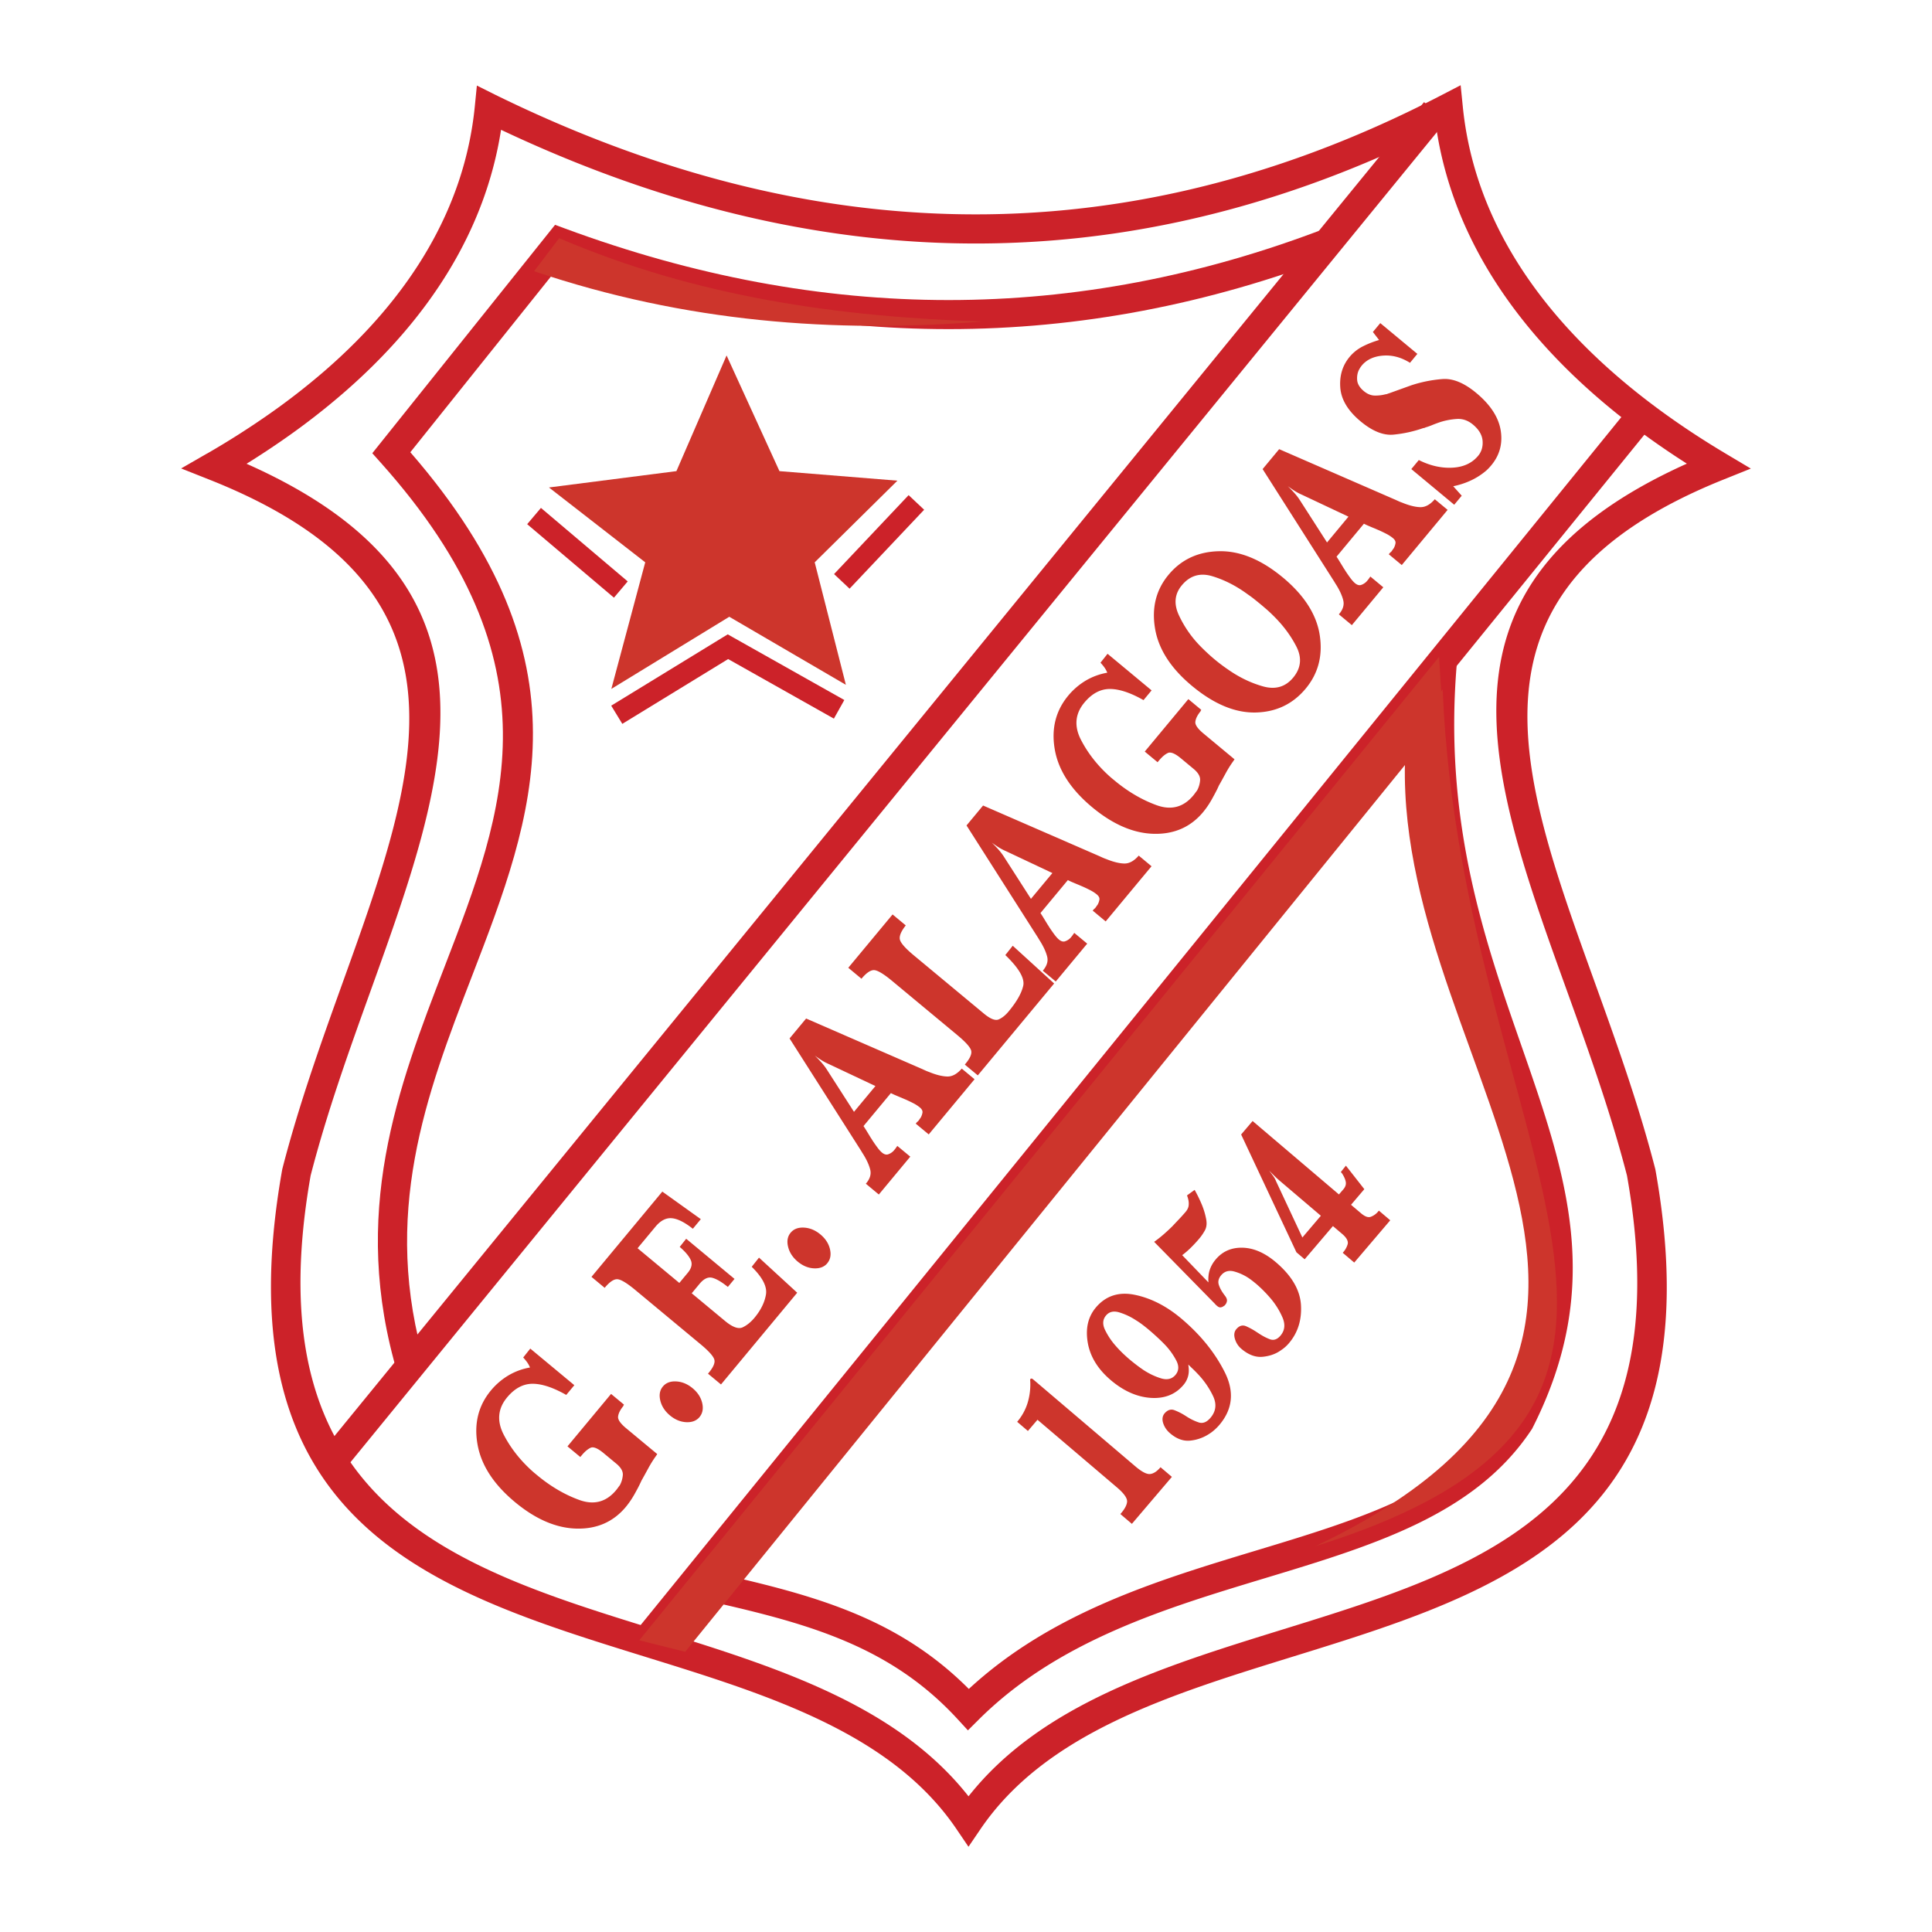
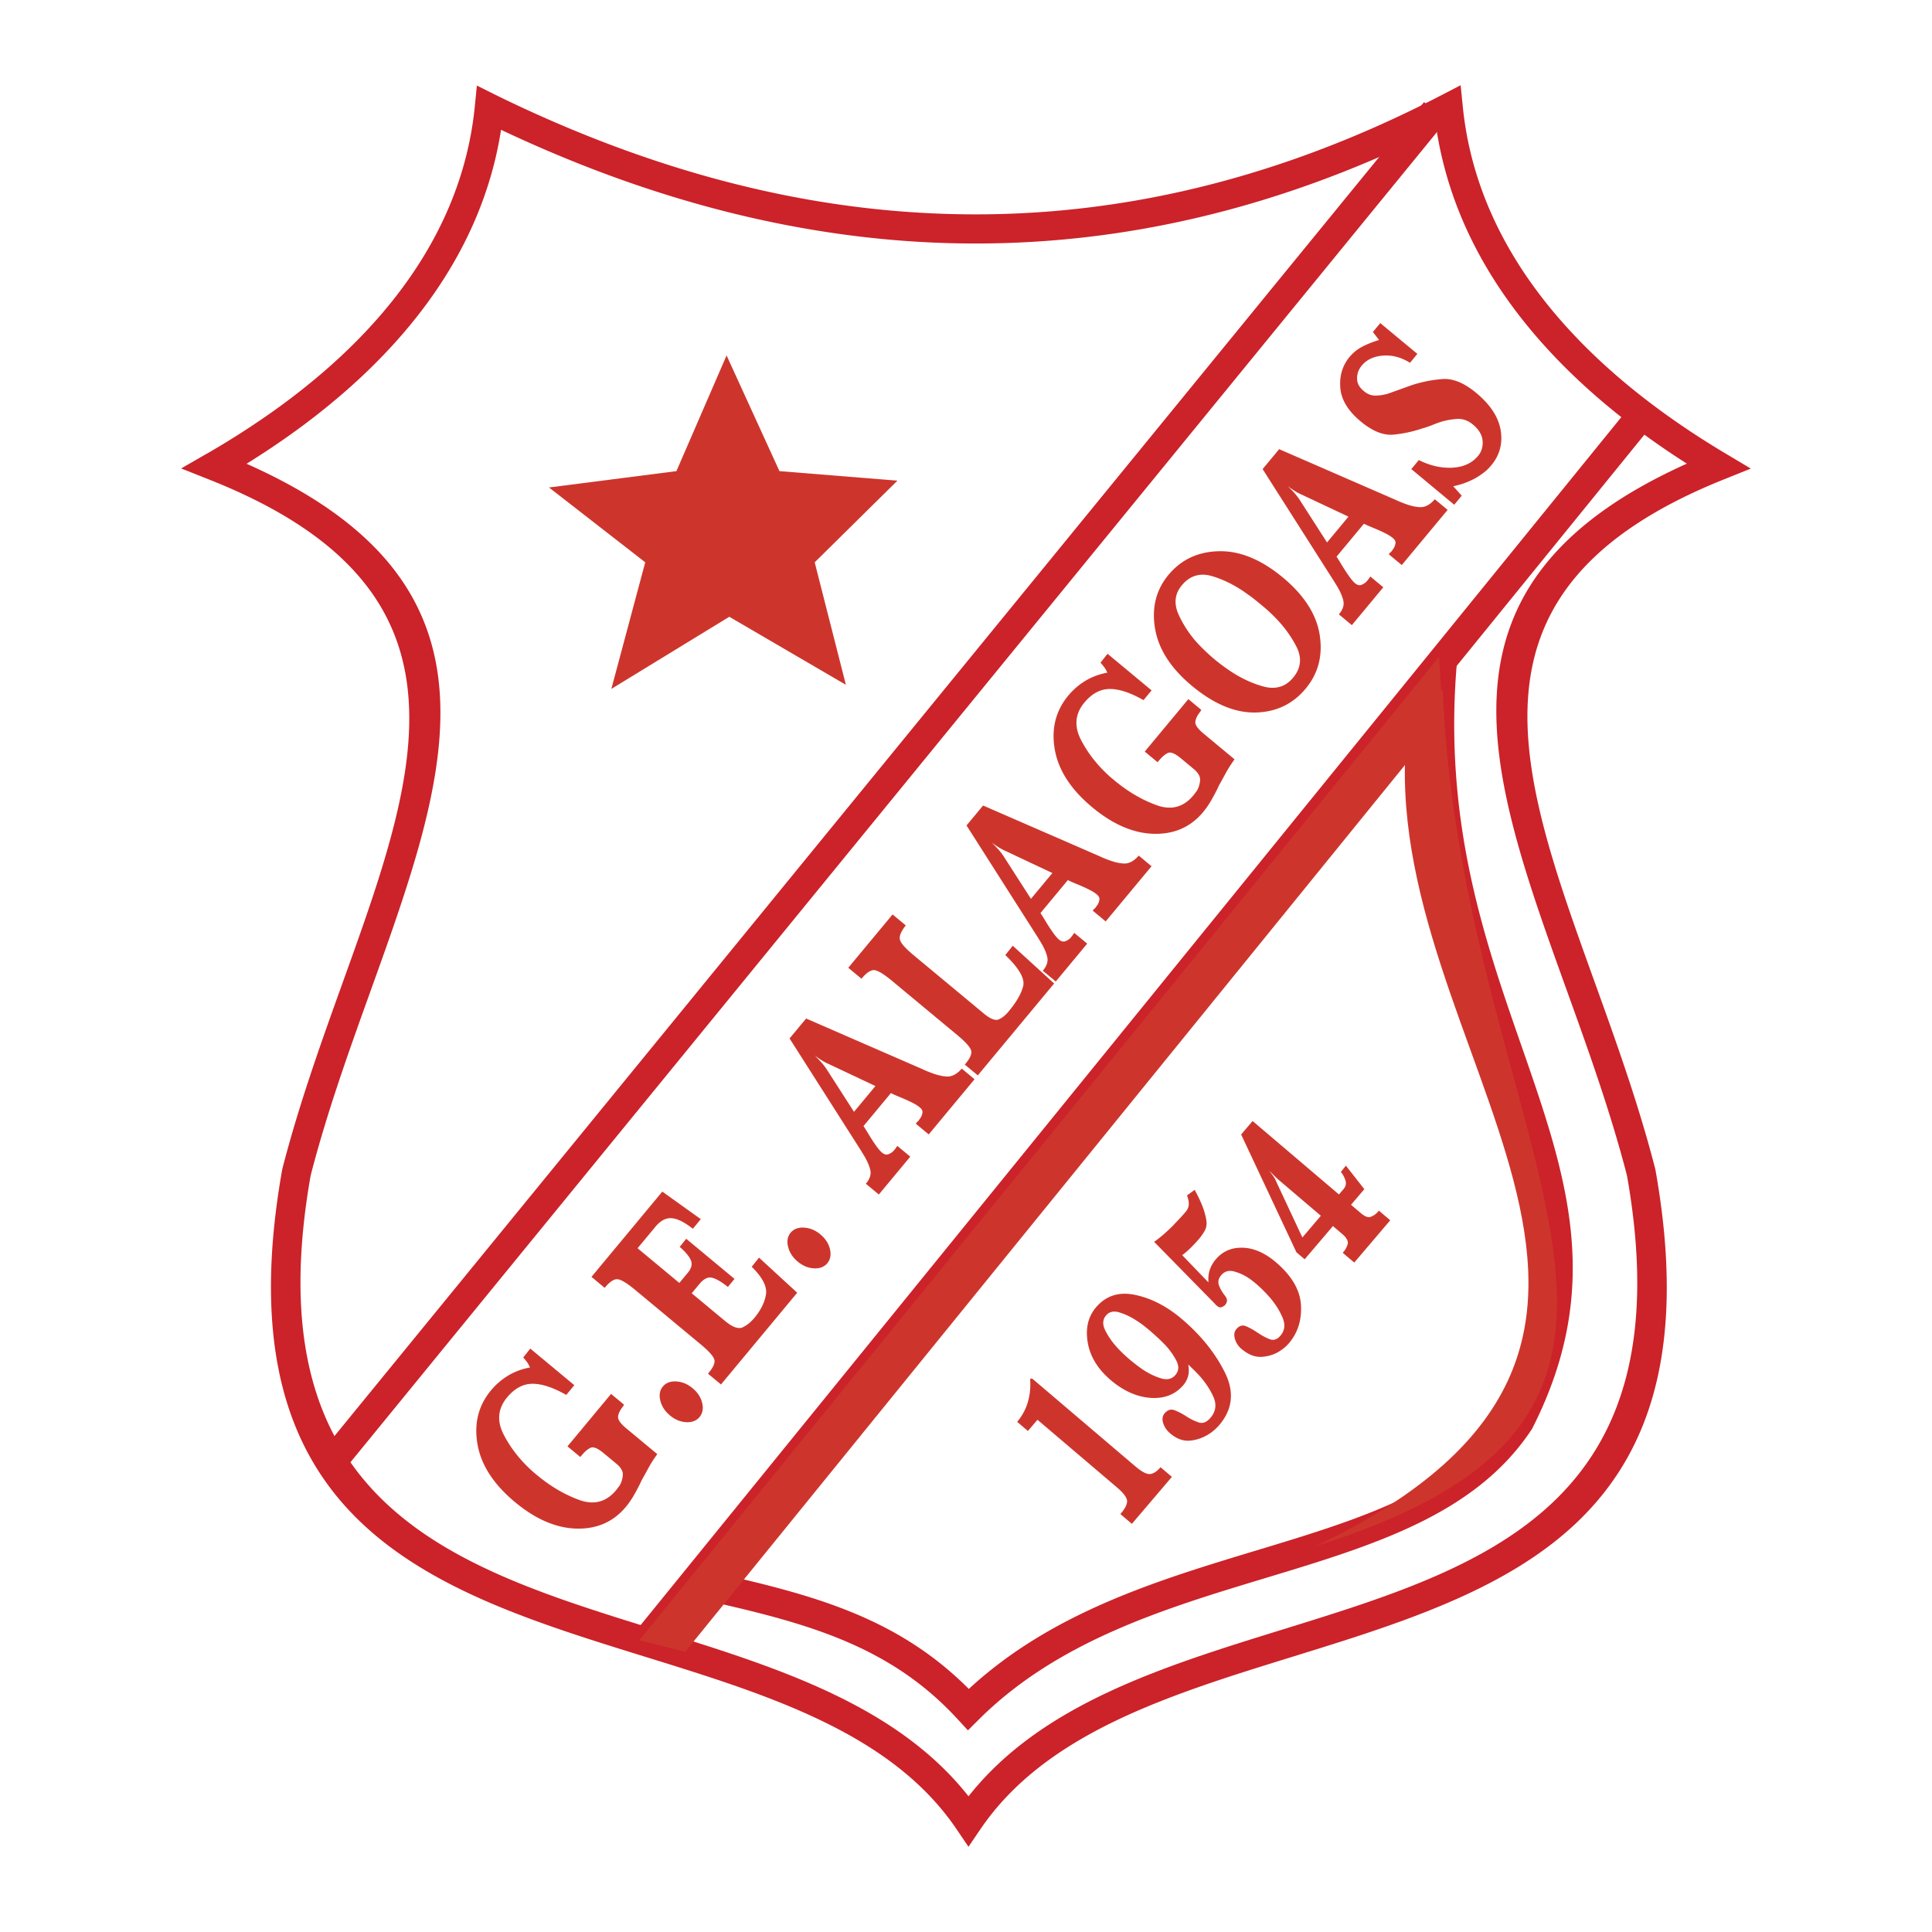
<svg xmlns="http://www.w3.org/2000/svg" width="2500" height="2500" viewBox="0 0 192.756 192.756">
  <path fill-rule="evenodd" clip-rule="evenodd" fill="#fff" d="M0 0h192.756v192.756H0V0z" />
  <path d="M145.943 10.632v.004a34.218 34.218 0 0 0 1.062 5.695 35.694 35.694 0 0 0 1.988 5.427c4.211 9.148 12.35 17.042 23.182 23.499l2.506 1.494-2.709 1.088c-27.023 10.852-20.57 28.771-12.93 49.983 2.17 6.023 4.432 12.305 6.102 18.801l.023.107c6.303 35.404-14.916 41.973-36.277 48.584-12.252 3.793-24.553 7.602-31.062 17.17l-1.202 1.768-1.199-1.768c-6.491-9.572-18.771-13.379-31.008-17.172-21.327-6.611-42.527-13.184-36.271-48.582l.022-.102.001-.008h-.001c1.658-6.447 3.898-12.682 6.048-18.664 7.643-21.267 14.1-39.233-13.352-50.112l-2.794-1.107 2.602-1.498.005-.003.002.004a83.403 83.403 0 0 0 6.207-3.952 68.45 68.45 0 0 0 5.478-4.264c8.656-7.503 14.005-16.361 15.004-26.394l.208-2.093 1.865.932c10.82 5.305 21.525 8.839 32.117 10.603 3.413.568 6.844.954 10.294 1.155 17.604 1.029 34.933-2.885 51.981-11.742l1.893-.983.215 2.13zm-1.724 6.47a36.797 36.797 0 0 1-.885-4.107c-16.936 8.444-34.148 12.156-51.636 11.134a99.984 99.984 0 0 1-10.611-1.2c-10.284-1.713-20.65-5.04-31.098-9.979-1.552 9.978-7.1 18.782-15.73 26.263a71.116 71.116 0 0 1-5.704 4.445 83.387 83.387 0 0 1-3.957 2.612C51.57 58.244 44.854 76.933 36.949 98.93c-2.123 5.908-4.336 12.064-5.957 18.355-5.78 32.846 14.189 39.037 34.277 45.264 12.041 3.732 24.122 7.479 31.361 16.67 7.259-9.189 19.358-12.936 31.411-16.666 20.119-6.229 40.105-12.416 34.283-45.266-1.635-6.34-3.867-12.541-6.01-18.49-7.904-21.943-14.617-40.582 11.984-52.538-10.133-6.473-17.785-14.283-21.932-23.29a38.326 38.326 0 0 1-2.147-5.867z" fill="#cc2229" />
-   <path d="M133.238 25.505c-12.75 4.887-25.617 7.331-38.604 7.331-12.658 0-25.421-2.323-38.292-6.966L40.939 45.12c18.214 20.974 12.362 36.16 6.122 52.345-4.469 11.592-9.145 23.721-4.57 38.92l-2.775.826c-4.855-16.133.004-28.74 4.649-40.789 5.999-15.561 11.623-30.147-6.402-50.288l-.819-.915.768-.96 16.814-21.013.652-.815.979.362c12.875 4.762 25.635 7.143 38.276 7.143 12.634 0 25.159-2.379 37.573-7.138l1.032 2.707z" fill="#cc2229" />
-   <path d="M53.285 27.059c15.135 5.108 30.002 6.194 44.719 5.022-14.249-.476-28.386-2.398-42.217-8.319l-2.502 3.297z" fill-rule="evenodd" clip-rule="evenodd" fill="#cd352c" />
  <path fill="#cc2229" d="M144.316 12.012L34.739 146.166l-2.242-1.824L142.074 10.189l2.242 1.823zM164.934 42.292L65.665 164.564l-2.242-1.824 99.268-122.271 2.243 1.823z" />
  <path d="M69.442 156.492l.058.014h.003a.943.943 0 0 1 .063.014l.014.004.01.002.007.002c-.002 0-.004 0-.007-.002l-.01-.002c-.004 0-.009-.002-.014-.004-.006 0-.011-.002-.017-.004-.007 0-.014-.002-.021-.004l-.025-.006H69.5l-.058-.014zm.161.037c.001 0 .001 0 0 0 10.513 2.357 19.492 4.393 27.057 11.977 8.27-7.641 18.805-10.828 28.711-13.824 10.332-3.125 19.949-6.035 24.986-13.596 6.605-13.113 2.951-23.607-1.328-35.896-3.791-10.884-8.053-23.123-6.508-39.791l2.875.26c-1.484 16.045 2.668 27.973 6.363 38.58 4.506 12.941 8.354 23.988 1.139 38.23l-.039.078-.045.068c-5.604 8.488-15.727 11.551-26.605 14.84-10.006 3.027-20.68 6.256-28.574 14.121l-1.067 1.062-1.017-1.107c-7.171-7.811-16.083-9.828-26.599-12.186l.651-2.816zm.001 0zm-.001 0v-.002.002zm-.104-.023a.763.763 0 0 1-.056-.014l.056.014zm-.057-.014c-.303-.066-.851-.189 0 .002v-.002zm0 .002l.053.012h.004l-.057-.012zm-.576 2.83l-.058-.014.633-2.816-.575 2.83zm-.057-.013c-.885-.197-.301-.066 0 .002v-.002zm-.001.001l.058.012-.058-.012zm.085.02l.015.002-.015-.002zm.015.002l.013.004-.013-.004c-.005 0-.012-.002-.019-.004l-.022-.004-.058-.014.099.022zm.013.004l.011.002c-.002 0-.005 0-.008-.002-.005 0-.01-.002-.016-.004l.013.004zm.025.006c-.002-.002-.006-.002-.009-.002.003 0 .006 0 .009.002zm-.009-.002l-.012-.004h-.003l.015.004zm.661-2.815h.004-.004z" fill="#cc2229" />
  <path fill-rule="evenodd" clip-rule="evenodd" fill="#cd352c" d="M63.78 163.652l79.798-98.123.381 6.133-75.597 93.139-4.582-1.149zM72.491 35.463l-5.005 11.542-12.715 1.63 9.604 7.468-3.381 12.629 11.767-7.197 11.633 6.79-3.111-12.222 8.251-8.147-11.768-.951-5.275-11.542z" />
-   <path fill="#cc2229" d="M60.981 70.404l11.091-6.789.533-.326.541.305 11.092 6.246-1.041 1.857-10.55-5.942-10.559 6.464-1.107-1.815zM92.202 50.857l-7.44 7.876-1.548-1.457 7.439-7.876 1.549 1.457zM53.97 50.674l8.657 7.333-1.374 1.623-8.656-7.332 1.373-1.624z" />
  <path d="M57.302 138.201l-.808.971c-1.302-.74-2.426-1.113-3.363-1.113-.938.004-1.787.457-2.539 1.361-.927 1.115-1.038 2.361-.331 3.727.709 1.369 1.697 2.617 2.97 3.736.065.055.128.107.184.152l.184.154c1.344 1.115 2.746 1.938 4.205 2.465s2.684.201 3.666-.98c.062-.074.122-.156.178-.234.059-.08.118-.164.182-.24.178-.316.28-.664.309-1.037.026-.373-.189-.75-.64-1.125l-1.279-1.061c-.579-.482-1.013-.66-1.294-.533-.282.131-.579.379-.888.752l-.142.17-1.279-1.062 4.349-5.232 1.279 1.061c.005.02 0 .041-.016.061a.685.685 0 0 0-.035.043.138.138 0 0 1-.021.066l-.042.051c-.283.361-.438.695-.466.99-.029.297.241.684.804 1.152l3.106 2.58-.137.201c-.276.383-.525.785-.751 1.201-.226.414-.452.83-.682 1.234a13.578 13.578 0 0 1-.495.99c-.154.289-.316.576-.491.848a8.416 8.416 0 0 1-.571.785c-1.243 1.496-2.884 2.221-4.917 2.174-2.033-.047-4.086-.928-6.15-2.643-2.13-1.77-3.378-3.693-3.74-5.766-.363-2.072.087-3.869 1.347-5.385a6.807 6.807 0 0 1 1.681-1.455 6.341 6.341 0 0 1 2.209-.824 2.633 2.633 0 0 0-.291-.531 5.122 5.122 0 0 0-.387-.467l.706-.889 4.396 3.652zm12.494 3.176c-.309.371-.756.541-1.329.514-.577-.027-1.119-.252-1.622-.67s-.825-.912-.964-1.477c-.14-.568-.056-1.039.253-1.41s.755-.541 1.336-.508c.585.033 1.129.26 1.632.678s.823.91.955 1.469c.132.562.045 1.029-.263 1.402l.002.002zm.125-19.742l-.796.959c-.816-.646-1.515-.998-2.092-1.051-.578-.053-1.126.229-1.64.848l-1.783 2.146L67.777 128l.784-.943c.408-.467.535-.9.375-1.297-.163-.398-.535-.854-1.121-1.355l.647-.814 4.822 4.006-.665.801c-.627-.506-1.15-.809-1.564-.914-.416-.104-.837.098-1.257.602l-.785.945 3.322 2.76c.745.619 1.333.834 1.755.639.422-.197.818-.516 1.183-.953.633-.762 1.016-1.539 1.146-2.322.133-.785-.341-1.709-1.42-2.766l.727-.916 3.812 3.502-7.604 9.152-1.297-1.076c.524-.611.735-1.084.626-1.424-.108-.342-.572-.854-1.385-1.527l-6.489-5.393c-.8-.664-1.385-1.025-1.744-1.074-.363-.051-.803.234-1.317.854l-1.316-1.094 7.068-8.508 3.841 2.75zm12.625 4.394c-.309.373-.756.541-1.329.514-.578-.025-1.119-.25-1.623-.668-.503-.418-.825-.912-.964-1.477-.14-.568-.056-1.039.253-1.41s.755-.541 1.336-.508c.585.033 1.129.26 1.632.678s.823.91.954 1.469c.132.562.046 1.029-.263 1.4l.004.002zm9.496-19.355c.125.061.244.111.345.158.103.045.209.086.308.121.718.293 1.326.441 1.821.451.494.01.978-.256 1.438-.789l1.278 1.062-4.573 5.504-1.296-1.076.166-.199c.02.002.04-.008.055-.025l.036-.043c.041-.049.076-.102.109-.15.035-.053.075-.111.121-.168a1.51 1.51 0 0 0 .184-.512c.028-.178-.063-.355-.27-.525a3.63 3.63 0 0 0-.604-.396c-.237-.123-.484-.24-.737-.357-.078-.033-.161-.066-.239-.102-.081-.035-.163-.068-.244-.105a22.28 22.28 0 0 1-.559-.234 6.268 6.268 0 0 1-.497-.23l-2.732 3.289c.098.145.202.309.312.488l.346.568c.035.061.072.119.111.174.038.057.078.121.112.182.161.246.328.486.497.713.168.229.325.402.466.52.219.182.43.24.624.17.197-.068.379-.184.534-.346l.082-.098.083-.1.207-.291 1.292 1.072-3.137 3.777-1.296-1.078c.405-.467.553-.932.438-1.398-.115-.465-.351-.984-.705-1.553a3.506 3.506 0 0 1-.14-.225c-.047-.078-.093-.156-.14-.227l-7.063-11.09 1.652-1.988 11.615 5.056zm-9.338-.506a5.089 5.089 0 0 1-.717-.377 9.505 9.505 0 0 1-.697-.48c.216.211.429.432.633.656.203.227.391.467.552.713l2.728 4.248 2.138-2.572-4.637-2.188zm22.468-8.045l-7.617 9.168-1.296-1.078c.524-.609.735-1.084.626-1.424-.108-.34-.572-.852-1.386-1.527l-6.488-5.391c-.8-.666-1.386-1.025-1.744-1.076-.362-.049-.803.234-1.317.854l-1.316-1.094 4.419-5.32 1.316 1.094c-.494.62-.683 1.109-.573 1.458.112.352.578.867 1.388 1.54l6.982 5.801c.645.535 1.139.727 1.48.578.342-.15.674-.418.988-.797.801-.963 1.285-1.816 1.453-2.551.168-.74-.426-1.766-1.785-3.07l.74-.931 4.13 3.766zm4.525-12.7c.125.06.244.111.346.158.104.045.209.086.309.121.719.293 1.326.442 1.82.451.494.009.979-.255 1.439-.789l1.277 1.062-4.574 5.505-1.295-1.077.164-.198c.021.001.041-.008.057-.026s.029-.035.035-.043c.039-.048.074-.101.109-.151.035-.052.074-.11.121-.166.094-.164.154-.336.184-.513.027-.177-.064-.354-.27-.526a3.65 3.65 0 0 0-.604-.395 14.766 14.766 0 0 0-.736-.357l-.24-.102c-.08-.036-.164-.07-.244-.105a32.226 32.226 0 0 1-.559-.234 6.432 6.432 0 0 1-.496-.231l-2.732 3.289c.098.144.201.309.312.489.109.18.225.373.346.567.035.061.07.119.111.173.037.057.076.122.111.182.162.247.328.486.496.713.17.228.326.402.467.52.219.182.43.241.625.17.197-.069.379-.185.533-.345l.082-.099c.031-.037.061-.072.082-.101l.207-.29 1.291 1.073-3.137 3.776-1.295-1.076c.404-.469.553-.933.438-1.399-.115-.466-.352-.986-.705-1.553a3.834 3.834 0 0 1-.139-.227c-.049-.076-.094-.155-.141-.226L96.43 82.355l1.652-1.988 11.615 5.056zm-9.338-.506a5.303 5.303 0 0 1-.717-.376 9.536 9.536 0 0 1-.697-.482c.217.211.43.432.633.657.203.226.391.466.553.713l2.727 4.249 2.139-2.573-4.638-2.188zm14.536-16.037l-.807.972c-1.301-.742-2.426-1.114-3.363-1.113-.938.003-1.787.456-2.539 1.361-.926 1.115-1.037 2.36-.33 3.727.709 1.368 1.697 2.616 2.971 3.737l.184.152.184.153c1.344 1.117 2.746 1.938 4.205 2.466 1.459.527 2.684.201 3.664-.981.062-.075.123-.157.18-.235.059-.08.117-.163.182-.239.178-.317.279-.665.309-1.037.025-.374-.189-.75-.641-1.125l-1.277-1.062c-.58-.481-1.014-.66-1.295-.532-.281.13-.578.379-.887.751l-.143.171-1.279-1.062 4.35-5.234 1.277 1.062c.006.02.002.041-.014.06l-.037.043c-.002.029-.01.054-.021.066l-.041.05c-.283.362-.438.695-.467.992-.029.296.24.683.805 1.152l3.105 2.581-.137.2a11.17 11.17 0 0 0-.75 1.201c-.227.415-.453.83-.684 1.236-.07.163-.148.333-.236.5-.086.17-.172.334-.258.489-.154.289-.316.576-.49.848a8.46 8.46 0 0 1-.572.784c-1.242 1.496-2.883 2.222-4.916 2.175s-4.086-.929-6.15-2.644c-2.129-1.769-3.377-3.692-3.74-5.764-.363-2.073.088-3.869 1.348-5.386a6.805 6.805 0 0 1 1.68-1.455 6.358 6.358 0 0 1 2.209-.825 2.564 2.564 0 0 0-.291-.531 4.685 4.685 0 0 0-.387-.466l.705-.89 4.394 3.652zm13.076-11.282c2.145 1.782 3.377 3.702 3.697 5.755.32 2.056-.145 3.84-1.395 5.345-1.283 1.544-2.949 2.342-4.996 2.388-2.047.046-4.164-.836-6.346-2.649-2.117-1.759-3.35-3.674-3.693-5.739-.346-2.067.104-3.852 1.346-5.348 1.268-1.525 2.949-2.311 5.037-2.354 2.088-.046 4.215.83 6.369 2.62l-.019-.018zm-2.262 2.641c-.18-.148-.377-.306-.586-.474s-.428-.324-.65-.478c-1.139-.836-2.318-1.437-3.531-1.801-1.213-.363-2.227-.06-3.033.913-.707.849-.811 1.83-.312 2.935a11.02 11.02 0 0 0 2.117 3.088c.234.241.479.481.725.708a17.153 17.153 0 0 0 2.063 1.654c1.127.792 2.307 1.361 3.529 1.702 1.225.339 2.221.045 2.988-.878.785-.944.893-1.975.326-3.09-.568-1.115-1.352-2.163-2.354-3.139a13.15 13.15 0 0 0-.625-.583c-.217-.186-.43-.37-.637-.541l-.02-.016zm13.529-10.37c.125.06.244.111.346.158.102.044.209.086.307.121.719.292 1.326.442 1.82.451.496.009.979-.255 1.439-.79l1.279 1.062-4.574 5.505-1.297-1.077.166-.199c.02.001.039-.007.055-.026l.035-.043c.041-.048.076-.101.109-.151.035-.053.074-.11.121-.166.094-.164.156-.336.184-.514.029-.177-.062-.354-.27-.525a3.588 3.588 0 0 0-.604-.395 14.797 14.797 0 0 0-.736-.358l-.238-.101-.244-.105a22.903 22.903 0 0 1-.559-.234 6.892 6.892 0 0 1-.498-.231l-2.732 3.289c.098.144.203.31.312.489l.346.567c.035.06.072.119.111.173.037.057.078.122.113.182.16.247.328.486.496.714.168.228.324.402.465.52.221.182.43.241.625.17.197-.068.379-.185.533-.345l.082-.098.084-.101.207-.29 1.291 1.073-3.137 3.776-1.297-1.077c.406-.467.553-.932.438-1.397-.113-.466-.35-.986-.703-1.553-.051-.073-.096-.151-.141-.226-.047-.077-.092-.155-.141-.226l-7.06-11.091 1.652-1.988 11.615 5.057zm-9.338-.507a5.187 5.187 0 0 1-.717-.376 9.86 9.86 0 0 1-.697-.482c.215.21.428.431.633.657.203.226.391.466.551.712l2.729 4.249 2.137-2.574-4.636-2.186zm11.51-14.055l-.734.89c-.875-.55-1.777-.789-2.697-.717-.918.072-1.627.403-2.119.994a3.1 3.1 0 0 0-.133.181c-.041.061-.078.13-.115.194-.172.31-.238.666-.209 1.061s.256.768.668 1.111c.348.289.713.438 1.088.444.377.006.734-.036 1.07-.127a.679.679 0 0 0 .205-.046c.064-.028.129-.047.184-.063l2.191-.789a13.265 13.265 0 0 1 3.121-.623c1.033-.075 2.154.388 3.354 1.386 1.408 1.169 2.221 2.413 2.439 3.728.215 1.316-.096 2.48-.936 3.491a5.928 5.928 0 0 1-.248.278 4.404 4.404 0 0 1-.268.261 6.706 6.706 0 0 1-1.508.969 7.79 7.79 0 0 1-1.775.581l.848.946-.748.901-4.281-3.558.748-.901c1.123.563 2.242.82 3.344.762 1.105-.056 1.967-.452 2.576-1.186.34-.409.488-.91.443-1.495-.049-.587-.369-1.129-.963-1.622-.49-.408-1.025-.594-1.6-.558a6.949 6.949 0 0 0-1.668.312c-.273.094-.535.189-.781.29a6.319 6.319 0 0 1-.676.24c-.035.017-.072.033-.102.046a.265.265 0 0 1-.111.017c-.982.343-1.982.562-2.99.658-1.006.096-2.1-.344-3.275-1.321-1.264-1.05-1.941-2.173-2.031-3.366-.09-1.192.221-2.216.924-3.063a4.162 4.162 0 0 1 1.312-1.048 9.335 9.335 0 0 1 1.633-.642l-.617-.8.736-.887 3.701 3.071zM112.928 152.035l-1.148-.979c.418-.471.645-.883.67-1.234.023-.354-.312-.83-1.016-1.428l-7.924-6.744-.955 1.119-1.072-.914a5.357 5.357 0 0 0 1.029-1.846 6.351 6.351 0 0 0 .273-2.246.202.202 0 0 1-.006-.088.11.11 0 0 0 .002-.062c.039-.047.084-.074.127-.074.045-.002.102.025.164.08l.311.262 9.895 8.422c.639.543 1.131.797 1.467.76.34-.035.688-.262 1.041-.678l1.133.963-3.991 4.687zm5.625-15.894c.078.424.074.805-.012 1.139a2.254 2.254 0 0 1-.479.91c-.803.945-1.895 1.369-3.268 1.275-1.371-.096-2.701-.688-3.979-1.775-1.291-1.1-2.057-2.352-2.293-3.756-.236-1.406.039-2.574.824-3.498.996-1.17 2.305-1.586 3.92-1.242 1.617.342 3.168 1.145 4.65 2.406 1.891 1.609 3.32 3.385 4.285 5.318.967 1.936.781 3.688-.553 5.256-.137.16-.295.322-.477.484a4.186 4.186 0 0 1-.623.459 4.154 4.154 0 0 1-1.805.613c-.68.07-1.348-.17-2-.727-.332-.281-.562-.617-.688-1s-.086-.711.119-.973c.305-.357.637-.471.996-.336a5.893 5.893 0 0 1 1.168.603c.023.014.045.025.057.035.396.256.803.451 1.205.584s.797-.021 1.172-.463c.547-.643.633-1.365.258-2.164a8.476 8.476 0 0 0-1.562-2.246c-.15-.16-.303-.314-.455-.459s-.301-.289-.443-.428l-.017-.015zm-3.856-3.403a17.587 17.587 0 0 0-.615-.498 8.19 8.19 0 0 0-.779-.539 6.443 6.443 0 0 0-1.646-.768c-.555-.164-.99-.062-1.303.307-.338.395-.375.873-.111 1.432a7 7 0 0 0 1.084 1.619c.213.244.436.479.664.699a14.555 14.555 0 0 0 1.297 1.115c.252.199.52.391.797.58.58.379 1.174.66 1.771.838.598.176 1.074.061 1.418-.344s.373-.889.084-1.441a6.94 6.94 0 0 0-1.146-1.588 18.4 18.4 0 0 0-.797-.775c-.26-.238-.492-.445-.697-.619l-.021-.018zm4.492-14.023c.279.498.523 1 .729 1.498.203.496.348.998.434 1.492.066.414.018.77-.145 1.061a5.206 5.206 0 0 1-.58.838c-.25.293-.514.578-.791.854a8.737 8.737 0 0 1-.887.77l2.617 2.717c-.031-.48.014-.906.139-1.271.125-.367.324-.713.598-1.033.682-.803 1.578-1.188 2.686-1.156 1.105.031 2.215.518 3.312 1.453 1.572 1.338 2.404 2.76 2.496 4.258.09 1.5-.312 2.775-1.205 3.822a3.84 3.84 0 0 1-.359.367c-.135.119-.281.23-.43.328-.508.367-1.119.586-1.828.654-.709.07-1.416-.193-2.119-.791a2.036 2.036 0 0 1-.65-1.004c-.115-.395-.066-.719.143-.963.297-.35.625-.445.984-.285a7.08 7.08 0 0 1 1.14.641c.008 0 .023.008.035.018.389.266.781.477 1.168.627.387.152.75.033 1.078-.354.434-.51.5-1.117.197-1.82a7.65 7.65 0 0 0-1.275-2.002 13.053 13.053 0 0 0-1.322-1.322 13.493 13.493 0 0 0-.332-.27 8.55 8.55 0 0 0-.363-.271 4.98 4.98 0 0 0-1.525-.715c-.531-.141-.963-.02-1.291.367-.266.311-.348.635-.242.965.105.332.311.697.615 1.088.146.189.213.359.199.5a.71.71 0 0 1-.186.416l-.047.055a.135.135 0 0 1-.068.041.659.659 0 0 1-.303.145c-.117.021-.244-.023-.371-.131l-.113-.098a.59.59 0 0 1-.104-.113l-6.074-6.193c.322-.23.643-.479.947-.746.305-.266.602-.541.883-.82.219-.236.443-.471.664-.705.223-.234.434-.471.635-.705.17-.199.27-.398.307-.594a1.734 1.734 0 0 0-.041-.693 1.507 1.507 0 0 0-.049-.176c-.016-.055-.041-.123-.066-.193l.76-.551zm14.397.455l.387-.449c.227-.244.33-.492.303-.744-.027-.25-.156-.559-.383-.912a.436.436 0 0 1-.061-.061c-.016-.021-.033-.051-.051-.082l.5-.623 1.838 2.344-1.326 1.559 1 .85c.385.326.705.443.957.352.256-.094.484-.242.678-.451l.072-.084.072-.084 1.133.963-3.592 4.219-1.15-.977a2.09 2.09 0 0 0 .492-.852c.082-.303-.1-.648-.547-1.029l-.922-.783-2.82 3.314-.822-.699-5.516-11.752 1.145-1.344 8.613 7.325zm-5.895-1.354c-.176-.15-.357-.316-.535-.49a34.24 34.24 0 0 1-.537-.541c.135.176.266.355.393.527.129.172.234.363.309.557l2.617 5.596 1.844-2.168-4.091-3.481z" fill-rule="evenodd" clip-rule="evenodd" fill="#cd352c" />
  <path d="M140.354 73.185c-3.184 31.557 34.617 60.319-9.152 81.09 44.104-13.715 14.646-39.246 12.732-85.484l-3.58 4.394z" fill-rule="evenodd" clip-rule="evenodd" fill="#cd352c" />
</svg>